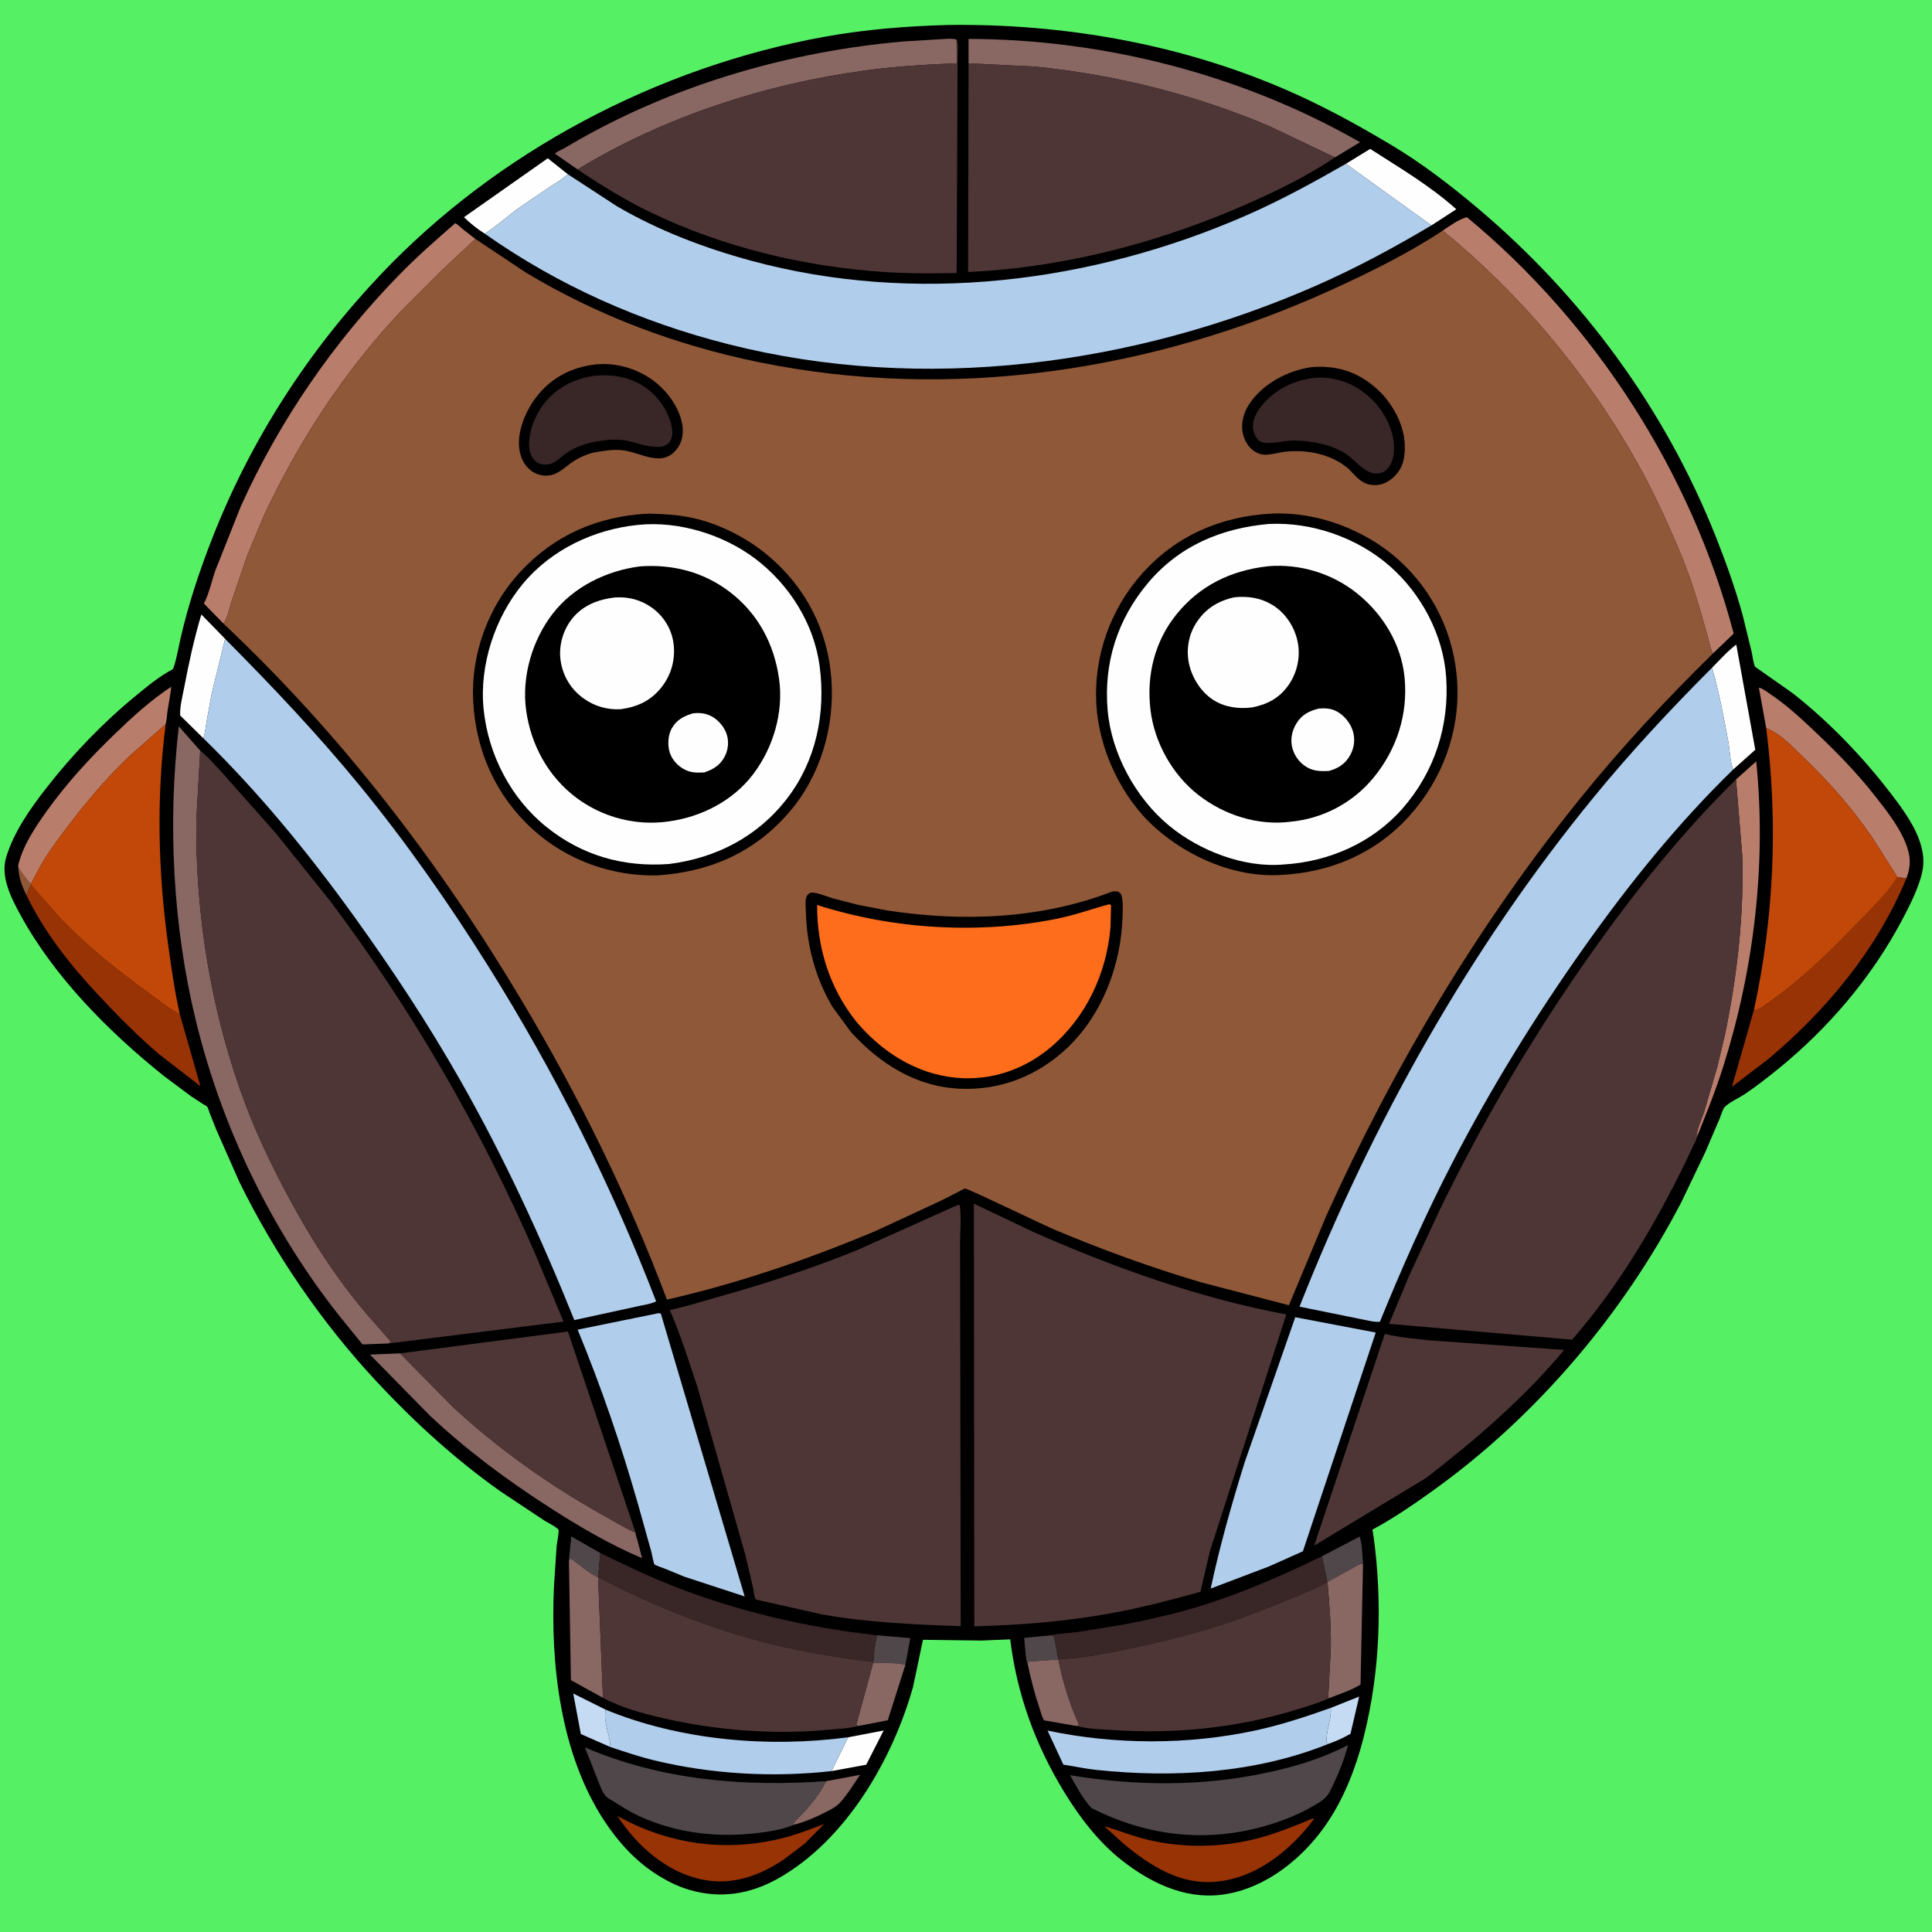
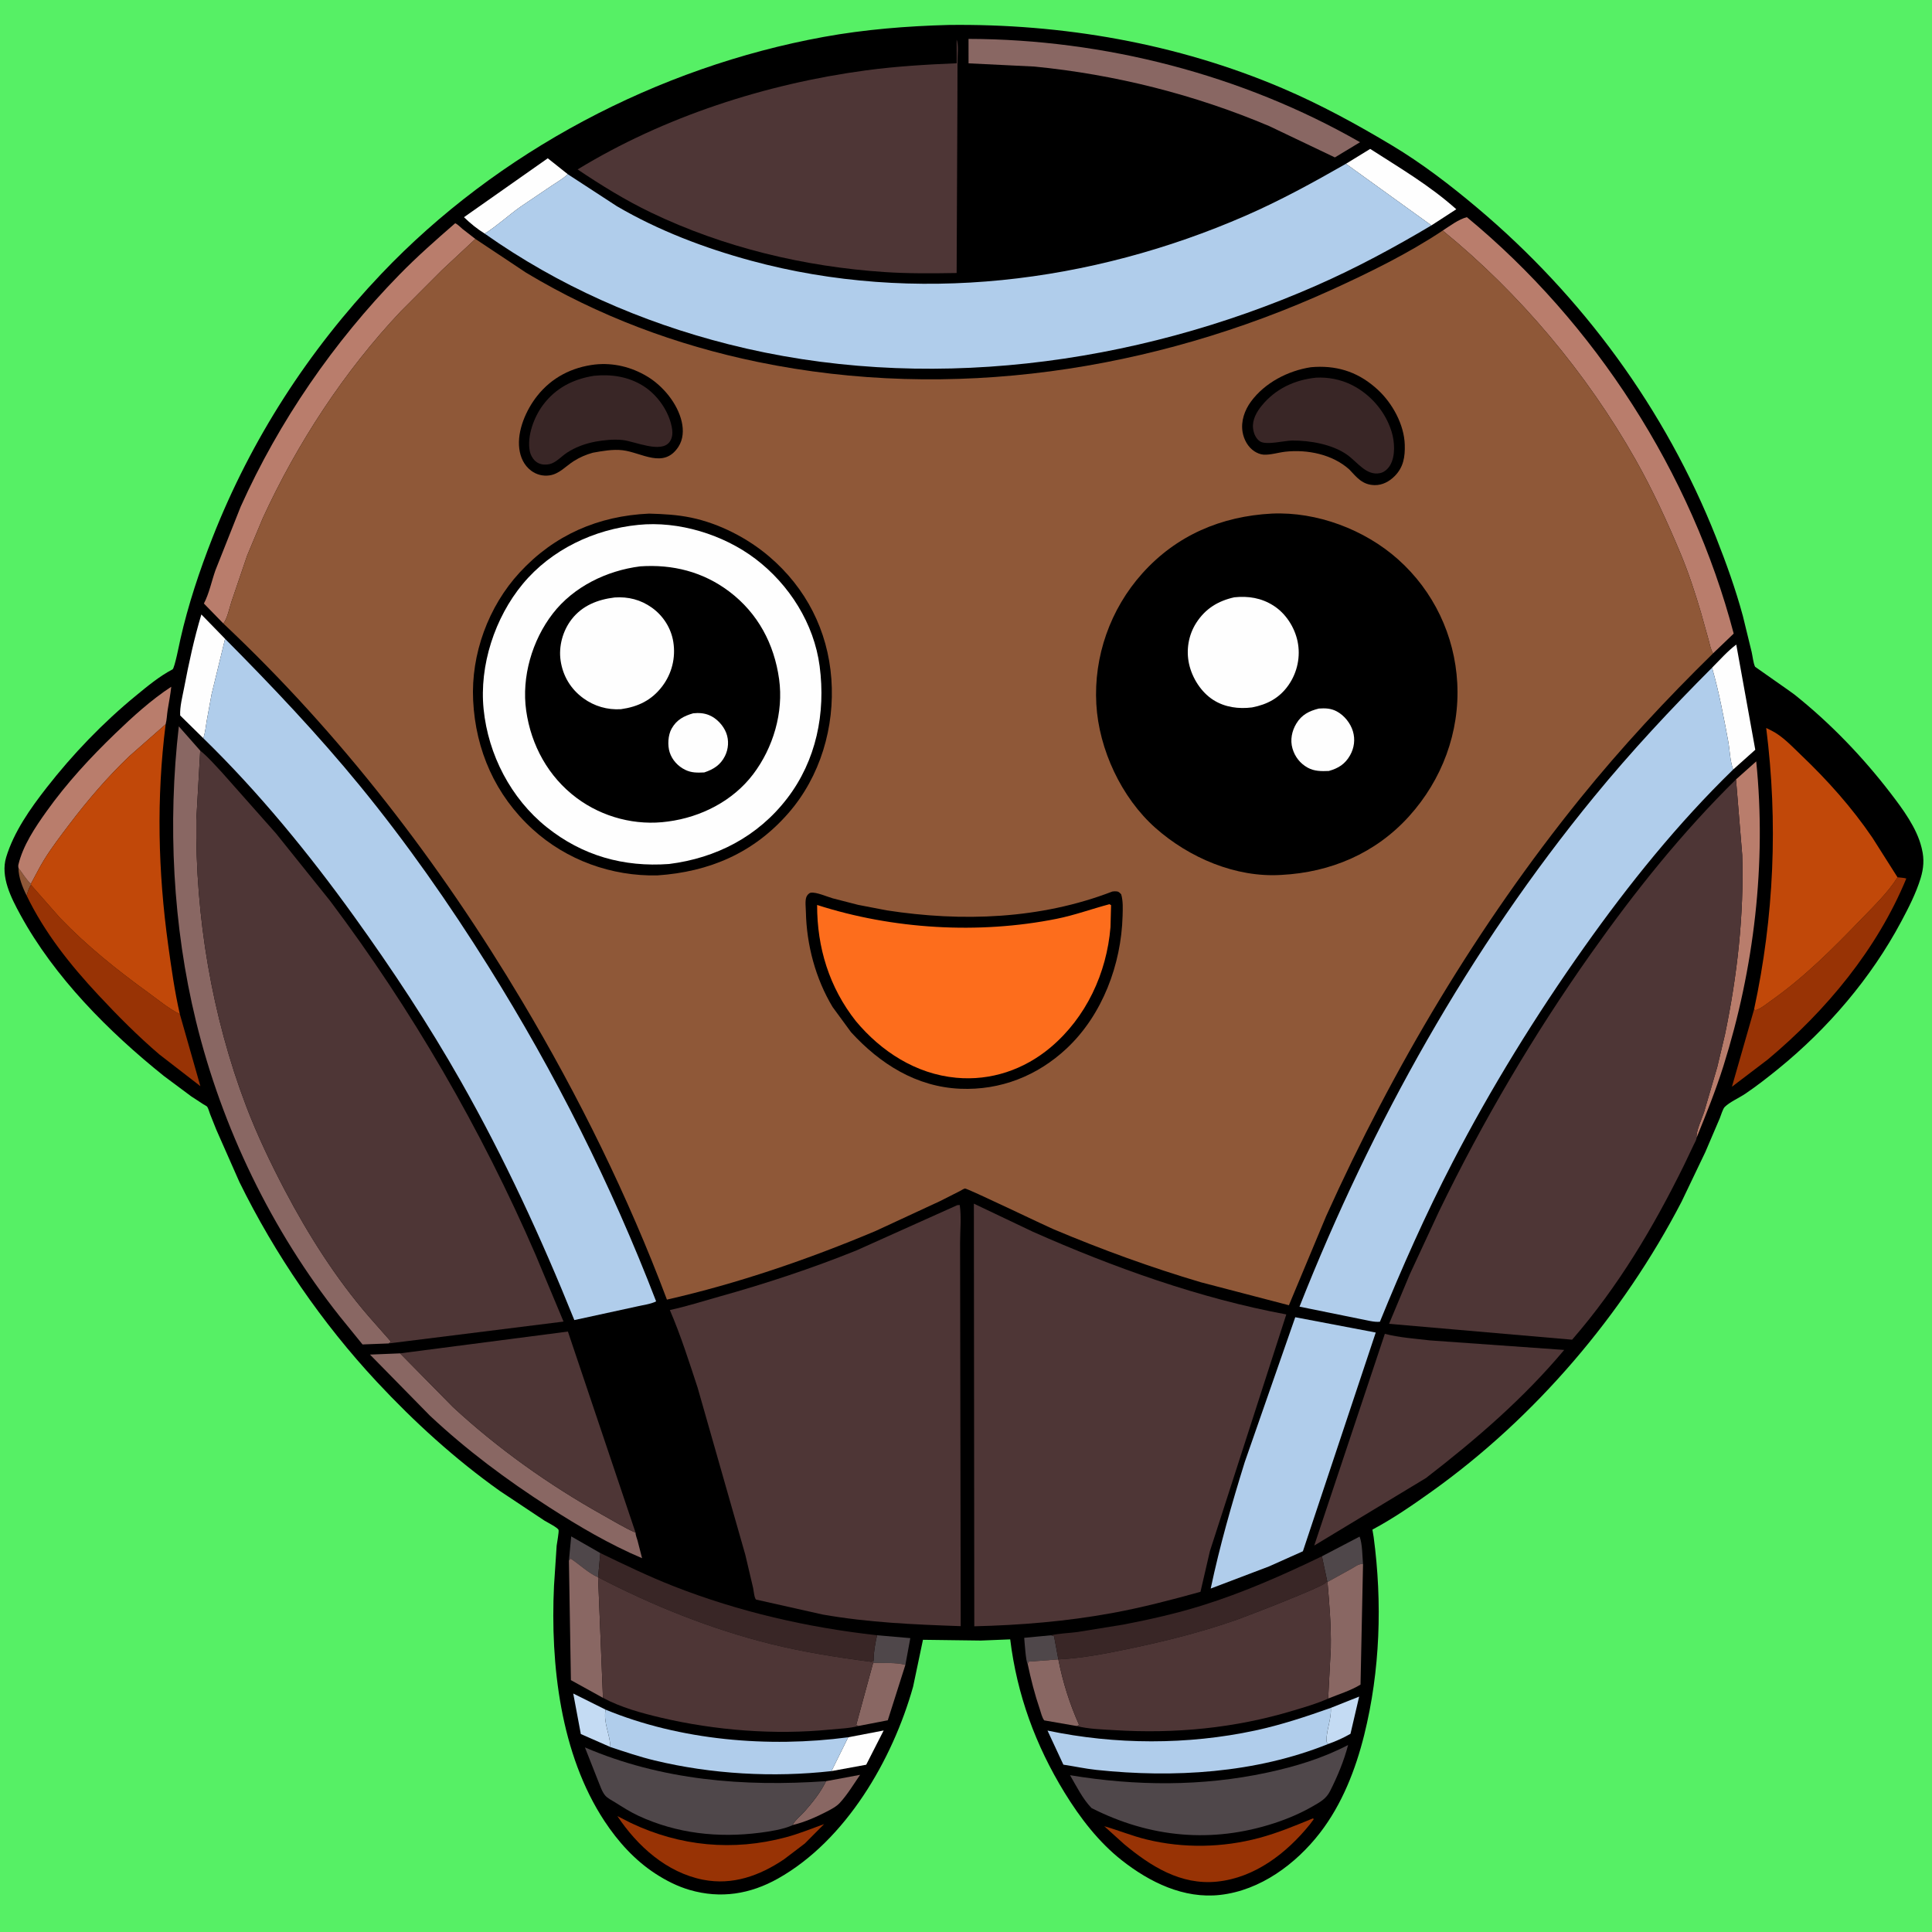
<svg xmlns="http://www.w3.org/2000/svg" version="1.1" style="display: block;" viewBox="0 0 2048 2048" width="1024" height="1024">
  <path transform="translate(0,0)" fill="rgb(86,240,101)" d="M -0 -0 L 2048 0 L 2048 2048 L -0 2048 L -0 -0 z" />
  <path transform="translate(0,0)" fill="rgb(0,0,0)" d="M 1005.21 26.463 C 1126.1 24.911 1247.83 45.925 1359.38 93.537 C 1399.74 110.762 1437.99 131.643 1475.59 154.161 C 1507.35 173.181 1537.64 196.464 1565.94 220.297 C 1677.5 314.257 1765.38 433.925 1819.13 569.698 C 1829.86 596.819 1839.88 624.786 1847.51 652.947 L 1856.83 691.143 C 1857.85 695.578 1858.52 702.813 1860.46 706.812 C 1860.6 707.11 1898.6 733.399 1902.16 736.238 C 1940.22 766.569 1974.67 802.427 2004.26 841.018 C 2017.05 857.712 2031.85 877.674 2036.9 898.353 L 2037.29 900 C 2039.9 910.65 2039.14 920.578 2035.93 931.029 C 2031.03 946.968 2023.21 962.198 2015.39 976.868 C 1983.46 1036.78 1937.59 1090.37 1884.98 1133.08 C 1873.64 1142.28 1862.07 1151.33 1849.96 1159.5 C 1843.65 1163.75 1833.46 1168.25 1828.26 1173.45 C 1826.23 1175.48 1824.27 1182.45 1823.06 1185.35 L 1807.78 1221.09 L 1782.49 1273.94 C 1720.32 1393.7 1627.56 1502.6 1517.61 1581.08 C 1497.22 1595.63 1476.94 1609.63 1454.81 1621.46 L 1456.12 1629.21 C 1465.42 1698.71 1463.05 1770.85 1446.14 1839 C 1437.02 1875.73 1422.61 1912.65 1399.27 1942.85 C 1373.67 1975.98 1336.01 2003.88 1293.45 2008.68 C 1254.8 2013.03 1218.76 1995.29 1189.17 1972.02 C 1164.53 1952.64 1144.85 1926.91 1128.53 1900.34 C 1097.72 1850.16 1078.04 1796.37 1070.86 1737.8 L 1039.75 1739.05 L 978.384 1738.25 L 967.914 1788 C 946.125 1865.51 896.606 1950.92 824.724 1991.33 C 795.186 2007.93 763.873 2012.94 731.152 2003.44 C 718.213 1999.68 705.972 1993.46 694.712 1986.12 C 672.803 1971.84 655.039 1952.11 640.738 1930.39 C 594.053 1859.49 583.358 1764.39 587.26 1681.23 L 590.072 1638.5 C 590.345 1635.78 592.791 1623.45 592.045 1621.69 C 590.975 1619.16 580.224 1613.83 577.166 1611.93 L 529.812 1580.44 C 482.376 1546.7 439.297 1507.48 399.61 1464.94 C 341.293 1402.44 291.414 1329.63 253.759 1252.95 L 229.274 1197.49 L 222.675 1180.94 C 221.854 1178.86 220.863 1174.87 219.61 1173.15 C 219.112 1172.47 216.338 1171.07 215.586 1170.59 L 202.743 1162.2 L 173.763 1140.63 C 115.147 1093.63 57.601 1035.81 21.454 969.458 C 11.828 951.787 0.271 929.311 6.551 908.67 C 14.76 881.687 32.11 857.147 49.261 835.148 C 77.112 799.426 109.247 765.974 144.294 737.258 C 156.397 727.341 169.019 716.818 182.917 709.561 C 185.084 708.429 190.28 681.716 191.198 677.655 C 199.489 640.973 211.554 604.815 225.29 569.831 C 266.242 465.529 326.913 371.72 404.044 290.494 C 527.457 160.529 697.174 71.183 873.26 39.115 C 916.626 31.217 961.191 27.635 1005.21 26.463 z" />
  <path transform="translate(0,0)" fill="rgb(143,88,56)" d="M 19.572 920.071 C 23.68 925.359 27.909 932.45 32.705 936.983 L 32.896 938.09 C 30.387 941.378 29.466 945.44 28.231 949.335 C 23.826 940.484 19.619 930.046 19.572 920.071 z" />
  <path transform="translate(0,0)" fill="rgb(79,71,74)" d="M 603.069 1654.22 L 605.509 1628.63 L 636.367 1646.32 L 634.006 1671.99 C 623.764 1667.55 614.365 1658.37 605 1652.17 L 603.069 1654.22 z" />
  <path transform="translate(0,0)" fill="rgb(79,71,74)" d="M 1114.22 1733.45 L 1117.35 1734.5 L 1121.9 1759.04 L 1090.34 1761.4 L 1089.36 1763.79 C 1087.46 1762 1086.09 1740.38 1085.71 1736.16 L 1114.22 1733.45 z" />
  <path transform="translate(0,0)" fill="rgb(79,71,74)" d="M 929.749 1733.45 L 964.98 1736.48 L 959.748 1764.83 C 950.244 1762.04 935.709 1763.11 925.562 1762.7 L 926.098 1759.93 C 925.909 1752.01 927.93 1741.26 929.749 1733.45 z" />
  <path transform="translate(0,0)" fill="rgb(196,219,243)" d="M 1410.76 1810.4 L 1440.76 1798.46 L 1431.57 1837.91 C 1424.05 1842.23 1416.03 1845.85 1407.85 1848.73 C 1406.55 1847.3 1406.11 1846.56 1406.14 1844.5 C 1406.26 1833.31 1411.44 1821.85 1410.76 1810.4 z" />
  <path transform="translate(0,0)" fill="rgb(79,71,74)" d="M 1401.3 1649.73 L 1441.23 1628.87 C 1444.22 1636.35 1444.11 1649.93 1444.87 1658.06 C 1440.85 1657.22 1436.79 1660.54 1433.24 1662.55 L 1407.19 1676.96 L 1406.69 1675.18 L 1401.3 1649.73 z" />
  <path transform="translate(0,0)" fill="rgb(254,254,254)" d="M 899.155 1841.58 L 936.718 1834.39 L 918.219 1870.68 L 881.405 1877.44 L 899.155 1841.58 z" />
  <path transform="translate(0,0)" fill="rgb(137,103,99)" d="M 875.681 1888.11 L 911.745 1881.39 C 905.016 1891.17 898.245 1902.45 890.207 1911.15 C 886.53 1915.14 881.109 1917.89 876.344 1920.38 C 865.286 1926.15 852.337 1931.8 840.187 1934.63 C 842.594 1929.55 848.967 1924.67 852.761 1920.37 C 861.46 1910.52 869.872 1899.95 875.681 1888.11 z" />
  <path transform="translate(0,0)" fill="rgb(196,219,243)" d="M 647.016 1851.92 L 615.7 1838.15 L 607.657 1795.2 L 641.939 1812.28 C 639.301 1825.97 646.733 1838.6 647.016 1851.92 z" />
  <path transform="translate(0,0)" fill="rgb(137,103,99)" d="M 925.562 1762.7 C 935.709 1763.11 950.244 1762.04 959.748 1764.83 L 941.096 1823.58 L 909.785 1829.63 L 907.656 1828.46 L 925.562 1762.7 z" />
  <path transform="translate(0,0)" fill="rgb(137,103,99)" d="M 1121.9 1759.04 C 1126.57 1783 1133.91 1806.22 1143.88 1828.5 C 1142.18 1829.37 1143.05 1828.98 1141.27 1829.65 L 1106.93 1823.69 C 1104.58 1820.77 1103.48 1815.48 1102.26 1811.9 C 1096.85 1796.02 1092.82 1780.2 1089.36 1763.79 L 1090.34 1761.4 L 1121.9 1759.04 z" />
  <path transform="translate(0,0)" fill="rgb(254,254,254)" d="M 513.827 247.672 C 505.71 242.559 498.71 236.924 491.84 230.233 L 580.659 167.788 L 601.933 184.712 C 596.782 189.458 590.586 192.986 584.774 196.864 L 551.667 219.224 C 539.027 228.176 526.815 239.54 513.827 247.672 z" />
  <path transform="translate(0,0)" fill="rgb(254,254,254)" d="M 1814.84 707.799 C 1823.03 699.642 1831.27 690.163 1840.52 683.28 L 1860.67 794.778 L 1837.21 815.757 C 1833.89 806.825 1833.7 795.077 1831.94 785.548 C 1827.13 759.638 1822.13 733.104 1814.84 707.799 z" />
  <path transform="translate(0,0)" fill="rgb(254,254,254)" d="M 215.543 782.573 L 191.002 758.442 C 190.459 749.367 193.486 737.971 195.196 728.988 C 200.195 702.732 205.753 676.962 213.455 651.355 L 238.598 677.172 L 224.316 735.78 L 219.175 763.92 C 218.161 770.075 217.533 776.65 215.543 782.573 z" />
  <path transform="translate(0,0)" fill="rgb(254,254,254)" d="M 1426.75 173.618 L 1452.46 157.85 C 1484.13 178.213 1515.48 196.568 1543.73 221.815 L 1517.37 238.929 L 1426.75 173.618 z" />
  <path transform="translate(0,0)" fill="rgb(137,103,99)" d="M 603.069 1654.22 L 605 1652.17 C 614.365 1658.37 623.764 1667.55 634.006 1671.99 L 639.159 1799.79 L 605.176 1781.01 L 603.069 1654.22 z" />
  <path transform="translate(0,0)" fill="rgb(137,103,99)" d="M 1407.19 1676.96 L 1433.24 1662.55 C 1436.79 1660.54 1440.85 1657.22 1444.87 1658.06 L 1442.22 1785.73 C 1432.08 1792.03 1419 1796.03 1407.91 1800.54 L 1410.71 1747.09 C 1411.16 1723.6 1409.19 1700.33 1407.19 1676.96 z" />
  <path transform="translate(0,0)" fill="rgb(185,125,108)" d="M 1840.24 826.217 L 1861.67 807.096 C 1872.64 915.098 1859.44 1026.7 1826.89 1130.07 C 1818.71 1156.04 1808.66 1180.92 1798.42 1206.11 C 1797.94 1198.43 1804.18 1185.84 1806.55 1178.29 L 1820.36 1131.15 L 1828.55 1096.62 C 1841.47 1034.63 1848.86 969.478 1846.82 906.136 L 1840.24 826.217 z" />
  <path transform="translate(0,0)" fill="rgb(152,51,5)" d="M 654.451 1925.14 L 668.678 1932.37 C 720.922 1957.21 777.054 1962.55 833.047 1947.6 C 846.99 1943.88 860.057 1938.49 873.593 1933.61 L 853.163 1954.18 L 831.107 1970.94 C 805.338 1988.32 776.539 1998.75 745.273 1992.59 C 706.663 1984.98 675.669 1956.98 654.451 1925.14 z" />
  <path transform="translate(0,0)" fill="rgb(152,51,5)" d="M 1391.91 1927.5 L 1392.58 1928.47 L 1388.56 1933.9 C 1363.87 1964.47 1330.16 1990.54 1290.02 1994.61 C 1251.59 1998.51 1219.85 1978.29 1191.68 1954.92 L 1170.57 1935.87 C 1185.67 1940.2 1200.06 1946.18 1215.4 1949.92 C 1254.49 1959.45 1296.11 1958.68 1334.9 1948.26 C 1354.65 1942.95 1373.05 1935.25 1391.91 1927.5 z" />
  <path transform="translate(0,0)" fill="rgb(185,125,108)" d="M 19.572 920.071 C 19.407 918.874 19.218 917.837 19.5 916.634 C 24.263 896.333 37.383 876.813 49.319 860.108 C 70.928 829.863 95.67 803.085 122.41 777.332 C 140.739 759.681 160.237 741.936 181.541 727.975 C 180.687 736.301 179.01 744.471 177.713 752.73 C 176.926 757.741 176.876 762.845 175.579 767.757 L 137.35 801.372 C 113.953 823.617 92.739 848.452 73.265 874.158 C 64.127 886.22 55.005 898.123 47.013 911 C 41.769 919.449 37.48 928.293 32.705 936.983 C 27.909 932.45 23.68 925.359 19.572 920.071 z" />
-   <path transform="translate(0,0)" fill="rgb(185,125,108)" d="M 1872.24 771.691 L 1864.5 728.964 C 1868.24 729.421 1873.92 734.036 1877.08 736.151 C 1894.28 747.662 1909.21 761.635 1924.21 775.801 C 1946.6 796.949 1968.55 819.383 1987.52 843.682 C 2002.06 862.288 2027.35 893.138 2024.14 918.123 C 2023.58 922.532 2022.42 927.126 2020.78 931.252 C 2018.03 930.411 2014.33 930.322 2011.44 929.945 L 1984.84 888 C 1962.92 855.818 1937.24 827.089 1909.09 800.27 C 1899.51 791.137 1889.61 780.326 1877.67 774.364 L 1872.24 771.691 z" />
  <path transform="translate(0,0)" fill="rgb(152,51,5)" d="M 32.896 938.09 L 63.825 973.227 C 92.263 1002.76 123.617 1027.89 156.719 1051.89 C 167.53 1059.73 178.717 1069.1 190.646 1075.06 L 212.398 1151.37 L 168.858 1117.69 C 145.981 1098.13 124.814 1076.79 104.299 1054.8 C 74.486 1022.85 47.355 988.867 28.231 949.335 C 29.466 945.44 30.387 941.378 32.896 938.09 z" />
  <path transform="translate(0,0)" fill="rgb(137,103,99)" d="M 673.761 1624.76 C 673.57 1626.91 675.255 1630.94 675.833 1633.11 L 680.624 1651.77 C 646.282 1637.2 613.308 1617.81 581.954 1597.61 C 536.889 1568.58 494.914 1537.38 455.755 1500.68 L 392.193 1435.92 L 424.113 1434.62 L 480.071 1491.45 C 527.701 1535.55 581.923 1574.04 638.521 1605.76 C 649.991 1612.18 661.805 1619.37 673.761 1624.76 z" />
  <path transform="translate(0,0)" fill="rgb(57,38,38)" d="M 1114.22 1733.45 C 1123.06 1731.43 1132.92 1731.21 1142 1730.03 L 1191.31 1722.04 C 1219.06 1716.66 1247 1710.38 1274 1701.96 C 1318.06 1688.23 1359.82 1669.75 1401.3 1649.73 L 1406.69 1675.18 C 1406.3 1676.01 1406.1 1676.97 1405.5 1677.67 C 1401.38 1682.52 1321.16 1713.44 1311.22 1716.93 C 1274.28 1729.91 1235.82 1739.6 1197.51 1747.6 C 1172.83 1752.76 1147.1 1757.83 1121.9 1759.04 L 1117.35 1734.5 L 1114.22 1733.45 z" />
  <path transform="translate(0,0)" fill="rgb(152,51,5)" d="M 2011.44 929.945 C 2014.33 930.322 2018.03 930.411 2020.78 931.252 C 1989.85 1006.25 1935.84 1071.28 1874 1123.04 L 1835.9 1152.03 L 1859.34 1070.21 L 1861.04 1070.83 C 1866.22 1069.52 1872.64 1064.12 1877 1061.05 C 1912.72 1035.89 1943.09 1005.37 1973.29 974.045 C 1986.44 960.413 2001.38 946.056 2011.44 929.945 z" />
  <path transform="translate(0,0)" fill="rgb(57,38,38)" d="M 636.367 1646.32 C 662.059 1658.69 687.708 1671.13 714.283 1681.53 C 783.635 1708.67 855.836 1725.18 929.749 1733.45 C 927.93 1741.26 925.909 1752.01 926.098 1759.93 L 923.895 1761.65 C 888.137 1757.04 851.83 1751.32 816.812 1742.61 C 753.226 1726.78 692.093 1702.13 634.006 1671.99 L 636.367 1646.32 z" />
  <path transform="translate(0,0)" fill="rgb(176,205,235)" d="M 641.939 1812.28 C 721.037 1844.92 814.637 1852.84 899.155 1841.58 L 881.405 1877.44 C 819.687 1884.39 754.239 1880.71 693.853 1866.14 C 678.038 1862.32 662.455 1857.03 647.016 1851.92 C 646.733 1838.6 639.301 1825.97 641.939 1812.28 z" />
  <path transform="translate(0,0)" fill="rgb(176,205,235)" d="M 1410.76 1810.4 C 1411.44 1821.85 1406.26 1833.31 1406.14 1844.5 C 1406.11 1846.56 1406.55 1847.3 1407.85 1848.73 C 1330.69 1879.73 1244.1 1884.88 1162.12 1876.16 C 1150.42 1874.91 1138.86 1872.36 1127.22 1870.62 L 1110.4 1834.48 C 1182.17 1849.58 1258.79 1849.82 1330.61 1834.4 C 1357.87 1828.55 1384.51 1819.7 1410.76 1810.4 z" />
  <path transform="translate(0,0)" fill="rgb(137,103,99)" d="M 1026.7 67.138 L 1026.68 41.224 C 1170.39 41.596 1316.81 79.195 1441.71 150.754 L 1415.03 166.867 L 1345.5 133.694 C 1266.48 100.229 1181.88 78.936 1096.5 70.553 L 1026.7 67.138 z" />
-   <path transform="translate(0,0)" fill="rgb(137,103,99)" d="M 612.276 179.623 L 588.265 162.922 C 590.207 160.688 594.602 159.044 597.268 157.583 L 616.476 146.513 C 720.606 88.186 838.287 54.584 956.827 43.999 L 996.145 41.608 C 1001.77 41.389 1008.65 40.383 1014.06 41.901 L 1014.17 67.058 C 981.904 68.4 949.952 70.281 917.921 74.594 C 811.842 88.877 703.832 123.725 612.276 179.623 z" />
  <path transform="translate(0,0)" fill="rgb(79,71,74)" d="M 840.187 1934.63 L 839.869 1934.93 C 829.963 1939.27 816.129 1941.42 805.447 1942.79 C 761.314 1948.42 717.568 1943.69 676.906 1924.88 C 668.257 1920.88 660.131 1915.65 652.055 1910.61 C 648.698 1908.51 644.181 1906.34 641.61 1903.38 C 638.12 1899.37 636.111 1892.76 634.061 1887.87 L 620.037 1852.32 C 701.253 1887.19 788.381 1894.2 875.681 1888.11 C 869.872 1899.95 861.46 1910.52 852.761 1920.37 C 848.967 1924.67 842.594 1929.55 840.187 1934.63 z" />
  <path transform="translate(0,0)" fill="rgb(185,125,108)" d="M 236.759 660.938 L 216.141 639.768 C 221.688 629.23 224.354 615.871 228.367 604.506 L 255.15 537.039 C 295.839 446.485 353.796 362.373 423.159 291.381 C 442.048 272.048 462.142 254.336 482.532 236.632 C 485.325 237.879 487.812 240.63 490.149 242.61 L 503.921 253.299 L 468.704 286.136 L 425.012 329.873 C 365.1 393.24 314.992 469.922 278.6 549.171 L 261.949 589 L 245.312 637.976 C 243.126 644.597 241.054 655.565 236.759 660.938 z" />
  <path transform="translate(0,0)" fill="rgb(79,71,74)" d="M 1429.03 1849.78 C 1424.78 1866.29 1417.7 1883.31 1410 1898.5 C 1405.74 1906.9 1399.56 1910.13 1391.67 1914.68 C 1378.76 1922.12 1365.02 1927.99 1350.86 1932.62 C 1284.75 1954.21 1219.03 1948.1 1157.05 1916.6 C 1147.76 1907.05 1140.95 1893.27 1134.29 1881.79 C 1203.72 1893.29 1273.97 1893.87 1343 1879.09 C 1372.95 1872.68 1401.78 1863.97 1429.03 1849.78 z" />
  <path transform="translate(0,0)" fill="rgb(185,125,108)" d="M 1529.33 244.414 C 1536.78 239.611 1546.34 232.309 1554.99 230.237 C 1690.77 342.348 1793.01 501.135 1837.79 671.632 L 1815.92 692.603 C 1813.26 688.244 1812.39 682.6 1811.02 677.693 L 1802.99 649 C 1796.78 628.077 1790.06 607.439 1781.67 587.285 C 1767.52 553.314 1751.77 519.107 1733.65 487.062 C 1681.87 395.459 1610.91 310.839 1529.33 244.414 z" />
  <path transform="translate(0,0)" fill="rgb(137,103,99)" d="M 411.896 1424.11 L 384.302 1425.17 L 360.358 1395.67 C 287.987 1304.48 235.338 1195.46 207.733 1082.44 C 183.172 981.894 177.682 872.727 189.566 769.984 L 212.249 795.725 L 208.084 869.318 C 206.974 971.58 224.542 1076.9 260.951 1172.56 C 272.602 1203.17 286.703 1232.68 301.915 1261.65 C 326.682 1308.82 356.086 1355.18 390.944 1395.55 L 414.256 1422 C 413.133 1423.51 413.862 1422.75 411.896 1424.11 z" />
  <path transform="translate(0,0)" fill="rgb(193,72,9)" d="M 1872.24 771.691 L 1877.67 774.364 C 1889.61 780.326 1899.51 791.137 1909.09 800.27 C 1937.24 827.089 1962.92 855.818 1984.84 888 L 2011.44 929.945 C 2001.38 946.056 1986.44 960.413 1973.29 974.045 C 1943.09 1005.37 1912.72 1035.89 1877 1061.05 C 1872.64 1064.12 1866.22 1069.52 1861.04 1070.83 L 1859.34 1070.21 C 1880.6 971.863 1884.89 871.436 1872.24 771.691 z" />
  <path transform="translate(0,0)" fill="rgb(78,54,54)" d="M 424.113 1434.62 L 602.009 1411.51 L 673.761 1624.76 C 661.805 1619.37 649.991 1612.18 638.521 1605.76 C 581.923 1574.04 527.701 1535.55 480.071 1491.45 L 424.113 1434.62 z" />
  <path transform="translate(0,0)" fill="rgb(176,205,235)" d="M 1373.02 1396.31 L 1458.35 1412.54 L 1381.12 1644.42 L 1345.25 1660.45 L 1283.4 1683.93 C 1292.95 1638.75 1305.74 1594.08 1319.44 1549.99 L 1373.02 1396.31 z" />
  <path transform="translate(0,0)" fill="rgb(193,72,9)" d="M 175.579 767.757 C 165.709 846.301 167.494 923.809 178.336 1002.17 C 181.696 1026.45 185.154 1051.15 190.646 1075.06 C 178.717 1069.1 167.53 1059.73 156.719 1051.89 C 123.617 1027.89 92.263 1002.76 63.825 973.227 L 32.896 938.09 L 32.705 936.983 C 37.48 928.293 41.769 919.449 47.013 911 C 55.005 898.123 64.127 886.22 73.265 874.158 C 92.739 848.452 113.953 823.617 137.35 801.372 L 175.579 767.757 z" />
-   <path transform="translate(0,0)" fill="rgb(176,205,235)" d="M 695.73 1392.5 C 697.85 1391.99 698.287 1391.89 700.5 1392.43 L 789.373 1692.3 L 725.256 1671.29 L 704.276 1662.65 C 702.066 1661.72 695.156 1659.67 693.631 1658.15 C 692.912 1657.43 690.917 1646.74 690.493 1645.13 L 676.283 1594.31 C 658.342 1531.51 637.241 1469.88 612.323 1409.5 L 695.73 1392.5 z" />
  <path transform="translate(0,0)" fill="rgb(78,54,54)" d="M 1467.99 1413.91 C 1483.02 1417.88 1500.18 1419.03 1515.65 1420.86 L 1658.12 1430.99 C 1614.96 1482.48 1564.58 1525.9 1511.54 1566.81 L 1393.14 1638.35 L 1467.99 1413.91 z" />
  <path transform="translate(0,0)" fill="rgb(78,54,54)" d="M 1406.69 1675.18 L 1407.19 1676.96 C 1409.19 1700.33 1411.16 1723.6 1410.71 1747.09 L 1407.91 1800.54 C 1396.1 1805.95 1382.84 1809.67 1370.39 1813.42 C 1308.76 1831.97 1245.52 1838.02 1181.38 1834.03 C 1168.41 1833.22 1153.87 1832.91 1141.27 1829.65 C 1143.05 1828.98 1142.18 1829.37 1143.88 1828.5 C 1133.91 1806.22 1126.57 1783 1121.9 1759.04 C 1147.1 1757.83 1172.83 1752.76 1197.51 1747.6 C 1235.82 1739.6 1274.28 1729.91 1311.22 1716.93 C 1321.16 1713.44 1401.38 1682.52 1405.5 1677.67 C 1406.1 1676.97 1406.3 1676.01 1406.69 1675.18 z" />
  <path transform="translate(0,0)" fill="rgb(78,54,54)" d="M 634.006 1671.99 C 692.093 1702.13 753.226 1726.78 816.812 1742.61 C 851.83 1751.32 888.137 1757.04 923.895 1761.65 L 926.098 1759.93 L 925.562 1762.7 L 907.656 1828.46 L 909.785 1829.63 C 900.477 1832.2 890.114 1832.39 880.5 1833.36 C 821.475 1839.33 758.044 1834.33 700.344 1820.73 C 679.727 1815.87 657.889 1809.83 639.159 1799.79 L 634.006 1671.99 z" />
-   <path transform="translate(0,0)" fill="rgb(78,54,54)" d="M 1026.7 67.138 L 1096.5 70.553 C 1181.88 78.936 1266.48 100.229 1345.5 133.694 L 1415.03 166.867 C 1387.63 185.435 1356.45 200.849 1326.25 214.32 C 1232.12 256.324 1129.51 283.622 1026.24 288.319 L 1026.7 67.138 z" />
  <path transform="translate(0,0)" fill="rgb(78,54,54)" d="M 1014.06 41.901 C 1016.35 47.665 1015.04 57.854 1015.01 64.13 L 1014.89 107.852 L 1014.07 289.405 C 988.616 289.829 962.916 290.071 937.5 288.373 C 852.571 282.697 767.188 262.323 690.285 225.405 C 662.912 212.265 637.467 196.495 612.276 179.623 C 703.832 123.725 811.842 88.877 917.921 74.594 C 949.952 70.281 981.904 68.4 1014.17 67.058 L 1014.06 41.901 z" />
  <path transform="translate(0,0)" fill="rgb(176,205,235)" d="M 1814.84 707.799 C 1822.13 733.104 1827.13 759.638 1831.94 785.548 C 1833.7 795.077 1833.89 806.825 1837.21 815.757 C 1778.43 872.888 1726.6 937.273 1679.27 1004.11 C 1627.92 1076.61 1580.69 1153.01 1539.84 1231.93 C 1511.33 1287.01 1486.15 1343.65 1462.78 1401.08 C 1456.8 1401.83 1448.58 1399.37 1442.45 1398.29 L 1377.52 1385.11 C 1454.31 1190.91 1557.45 1006.03 1690.07 844.253 C 1729.2 796.521 1771.25 751.465 1814.84 707.799 z" />
  <path transform="translate(0,0)" fill="rgb(176,205,235)" d="M 238.598 677.172 C 288.336 727.27 336.943 778.542 381.683 833.201 C 431.109 893.587 476.256 958.191 517.657 1024.31 C 588.291 1137.11 647.748 1255.28 695.523 1379.5 C 689.901 1382.45 681.215 1383.45 674.868 1384.97 L 608.815 1399.34 C 573.859 1312.5 534.714 1227.64 488.483 1146.16 C 454.181 1085.7 415.893 1027.75 375.298 971.364 C 327.353 904.765 274.354 839.886 215.543 782.573 C 217.533 776.65 218.161 770.075 219.175 763.92 L 224.316 735.78 L 238.598 677.172 z" />
  <path transform="translate(0,0)" fill="rgb(176,205,235)" d="M 601.933 184.712 L 653.906 218.591 C 698.015 244.393 746.78 262.932 796 276.304 C 969.499 323.439 1156.99 299.977 1320.5 228.598 C 1357.09 212.625 1392.14 193.435 1426.75 173.618 L 1517.37 238.929 C 1477.96 262.382 1437.44 284.196 1395.42 302.658 C 1202.02 387.639 978.196 417.176 772.036 364.877 C 679.358 341.367 592.046 302.873 513.827 247.672 C 526.815 239.54 539.027 228.176 551.667 219.224 L 584.774 196.864 C 590.586 192.986 596.782 189.458 601.933 184.712 z" />
  <path transform="translate(0,0)" fill="rgb(78,54,54)" d="M 1014.8 1277.5 L 1017.35 1277.36 C 1019.25 1289.72 1017.69 1305.01 1017.72 1317.7 L 1017.86 1408.64 L 1018.38 1723.79 C 968.954 1722.06 920.897 1720.04 872.027 1711.47 L 801.422 1695.61 C 799.49 1693.63 799.005 1686.38 798.358 1683.38 L 790.11 1648.31 L 739.531 1471.04 C 730.374 1443.24 721.65 1415.61 710.069 1388.69 C 727.612 1384.94 744.88 1379.35 762.161 1374.53 C 811.393 1360.81 860.297 1344.68 907.716 1325.57 L 1014.8 1277.5 z" />
  <path transform="translate(0,0)" fill="rgb(78,54,54)" d="M 1798.42 1206.11 C 1798.35 1208.29 1796.45 1211.3 1795.5 1213.34 L 1785.36 1234.66 C 1752.48 1301.43 1715.49 1363.7 1666.51 1420.13 L 1472.46 1403.31 L 1494.33 1351.03 L 1525.57 1283.76 C 1571.8 1188.45 1625.55 1097.04 1686.71 1010.54 C 1733.04 945.005 1782.94 882.585 1840.24 826.217 L 1846.82 906.136 C 1848.86 969.478 1841.47 1034.63 1828.55 1096.62 L 1820.36 1131.15 L 1806.55 1178.29 C 1804.18 1185.84 1797.94 1198.43 1798.42 1206.11 z" />
  <path transform="translate(0,0)" fill="rgb(78,54,54)" d="M 1032.34 1275.93 L 1094.97 1305.73 C 1180.12 1343.49 1271.85 1376.37 1363.54 1393.35 L 1282.54 1644.31 L 1272.55 1687.39 C 1241.56 1695.99 1210.32 1704.16 1178.66 1709.94 C 1130.29 1718.78 1081.9 1722.73 1032.79 1723.94 L 1032.34 1275.93 z" />
  <path transform="translate(0,0)" fill="rgb(78,54,54)" d="M 212.249 795.725 C 220.565 802.331 227.89 811.049 235.242 818.77 L 292.49 883.369 L 349.953 955 C 436.618 1070.26 510.429 1197.69 567.694 1329.99 L 597.37 1400.93 L 411.896 1424.11 C 413.862 1422.75 413.133 1423.51 414.256 1422 L 390.944 1395.55 C 356.086 1355.18 326.682 1308.82 301.915 1261.65 C 286.703 1232.68 272.602 1203.17 260.951 1172.56 C 224.542 1076.9 206.974 971.58 208.084 869.318 L 212.249 795.725 z" />
  <path transform="translate(0,0)" fill="rgb(143,88,56)" d="M 503.921 253.299 L 557.752 289.106 C 633.786 334.797 716.683 365.834 803.5 383.729 C 1008.33 425.95 1222.22 393.414 1411.5 307.206 C 1451.44 289.019 1492.76 268.758 1529.33 244.414 C 1610.91 310.839 1681.87 395.459 1733.65 487.062 C 1751.77 519.107 1767.52 553.314 1781.67 587.285 C 1790.06 607.439 1796.78 628.077 1802.99 649 L 1811.02 677.693 C 1812.39 682.6 1813.26 688.244 1815.92 692.603 C 1766.48 741.002 1718.6 792.428 1675.13 846.27 C 1566.66 980.591 1476.74 1131.68 1405.85 1288.97 L 1366.29 1383.62 L 1272.98 1359.26 C 1220.14 1343.6 1167.95 1324.63 1117.18 1303.2 C 1106.64 1298.75 1025.91 1259.78 1022.91 1259.88 C 1021.89 1259.92 1018.49 1262.09 1017.28 1262.7 L 996.258 1273.33 L 928.12 1304.91 C 857.091 1334.83 782.182 1360.55 706.969 1377.65 C 665.793 1268.1 613.598 1162.3 553.737 1061.77 C 466.355 915.016 361.342 778.144 236.759 660.938 C 241.054 655.565 243.126 644.597 245.312 637.976 L 261.949 589 L 278.6 549.171 C 314.992 469.922 365.1 393.24 425.012 329.873 L 468.704 286.136 L 503.921 253.299 z" />
  <path transform="translate(0,0)" fill="rgb(0,0,0)" d="M 630.833 386.377 C 650.349 384.347 669.339 388.991 686.093 399.07 C 702.822 409.134 718.188 427.655 722.628 446.94 C 724.722 456.032 724.321 465.787 719.049 473.778 C 703.48 497.373 680.162 479.659 660 477.278 C 649.541 476.043 638.738 478.085 628.472 479.888 C 621.204 481.899 614.384 484.833 608.019 488.909 C 599.62 494.288 592.863 502.434 582.5 503.934 C 575.563 504.939 568.579 503.139 563 498.93 C 555.403 493.198 551.6 484.714 550.449 475.483 C 548.066 456.362 557.797 434.378 569.451 419.666 C 584.96 400.088 606.303 389.264 630.833 386.377 z" />
  <path transform="translate(0,0)" fill="rgb(57,38,38)" d="M 629.708 398.341 C 647.953 396.548 665.695 399.109 681.481 408.86 C 696.259 417.989 708.366 434.768 711.936 451.855 C 713.136 457.601 713.421 463.48 709.79 468.448 C 700.682 480.905 672.833 467.767 659.878 466.436 C 650.142 465.436 640.354 466.533 630.757 468.227 C 620.165 470.325 610.11 473.95 601.023 479.858 C 595.268 483.6 589.335 490.542 582.492 491.99 C 577.918 492.957 573.162 492.628 569.147 490.059 C 565.23 487.553 562.382 482.452 561.536 477.982 C 558.526 462.073 566.164 442.058 575.466 429.5 C 588.962 411.278 607.675 401.799 629.708 398.341 z" />
  <path transform="translate(0,0)" fill="rgb(0,0,0)" d="M 1389.54 389.281 L 1394.48 388.926 C 1420.24 387.736 1441.62 395.67 1460.52 413.122 C 1476.05 427.462 1488.51 450.124 1489.11 471.5 C 1489.48 484.273 1487.81 495.271 1478.32 504.787 C 1472.68 510.442 1465.34 514.396 1457.22 514.251 C 1444.27 514.021 1438.39 506.246 1430.27 497.61 C 1412.38 481.594 1385.96 476.264 1362.57 478.824 C 1355.32 479.619 1346.48 482.453 1339.29 481.936 C 1336 481.699 1332.44 480.183 1329.7 478.396 C 1322.88 473.929 1318.54 465.986 1317.19 458.035 C 1315.24 446.448 1319.32 434.84 1326.15 425.571 C 1340.8 405.67 1365.48 392.951 1389.54 389.281 z" />
  <path transform="translate(0,0)" fill="rgb(57,38,38)" d="M 1394.98 400.355 C 1407.47 399.573 1421.37 402.287 1432.6 407.877 C 1452.65 417.855 1468.36 435.892 1475.07 457.321 C 1478.36 467.819 1479.35 482.685 1473.93 492.581 C 1471.69 496.672 1467.72 500.511 1463.05 501.5 C 1448.21 504.647 1438.87 489.616 1427.79 481.928 C 1412.13 470.957 1388.75 466.895 1369.87 466.986 C 1361.71 467.025 1342.11 472.265 1335.5 467.791 C 1330.98 464.736 1328.81 458.969 1328.27 453.799 C 1327.36 445.082 1332.01 436.751 1337.31 430.222 C 1351.94 412.231 1372.18 402.679 1394.98 400.355 z" />
  <path transform="translate(0,0)" fill="rgb(0,0,0)" d="M 1179.15 945.048 L 1181.5 944.818 C 1185.27 944.811 1185.89 945.26 1188.5 947.968 C 1190.64 955.232 1190.19 963.462 1189.99 971 C 1188.56 1022.41 1168.6 1075.93 1130.61 1111.49 C 1099.6 1140.5 1060.51 1155.92 1017.9 1154.12 C 971.246 1152.15 932.902 1127.73 902.195 1094.23 L 882.575 1067.45 C 864.533 1037.42 855.035 1001.73 854.279 966.797 C 854.183 962.379 853.243 955.017 854.739 951 C 855.454 949.083 857.316 946.694 859.5 946.322 C 865.016 945.382 876.901 950.577 882.548 952.222 L 909.611 959.172 L 939.855 964.997 C 1019.73 977.366 1103.08 974.431 1179.15 945.048 z" />
  <path transform="translate(0,0)" fill="rgb(253,109,28)" d="M 1176.08 958.5 L 1177.78 959.5 L 1177.16 982.834 C 1173.17 1031.56 1151.33 1078.6 1113.68 1110.26 C 1085.57 1133.91 1050.36 1145.89 1013.57 1142.46 C 970.927 1138.49 934.174 1114.72 907.18 1082.35 C 879.081 1046.69 866.074 1004.5 866.181 959.304 C 946.307 985.098 1037.36 990.536 1120 973.993 C 1139.21 970.149 1157.25 963.477 1176.08 958.5 z" />
  <path transform="translate(0,0)" fill="rgb(0,0,0)" d="M 688.039 544.447 C 703.111 544.867 717.757 545.613 732.573 548.698 C 762.314 554.889 792.427 570.332 815.5 590.041 C 854.537 623.385 877.529 668.516 881.278 719.627 C 885.017 770.603 869.633 823.046 835.825 861.863 C 798.957 904.194 752.015 924.219 696.822 927.958 C 648.31 929.014 600.519 911.817 564.5 878.919 C 525.122 842.953 504.135 795.356 501.547 742.375 C 499.159 693.483 517.642 642.883 550.841 606.892 C 587.627 567.012 634.185 546.869 688.039 544.447 z" />
  <path transform="translate(0,0)" fill="rgb(254,254,254)" d="M 676.58 556.397 C 719.251 552.01 766.788 566.614 800.781 592.402 C 836.755 619.693 862.949 661.125 868.865 706.219 C 875.387 755.936 865.302 806.14 834.395 846.367 C 803.327 886.802 759.274 909.566 709.248 915.876 C 661.23 919.389 617.429 907.166 579.558 876.862 C 541.549 846.448 517.532 799.987 512.653 751.784 C 507.96 705.431 524.494 654.79 554.077 619.086 C 584.382 582.509 629.823 561.04 676.58 556.397 z" />
  <path transform="translate(0,0)" fill="rgb(0,0,0)" d="M 678.561 600.369 C 712.952 597.999 745.14 606.039 772.946 626.992 C 803.42 649.956 820.734 682.69 825.889 719.951 C 830.765 755.192 819.652 792.71 798.274 820.845 C 776.815 849.087 743.015 866.226 708.243 870.825 C 674.174 875.641 638.766 866.428 611.219 845.838 C 581.283 823.462 562.982 790.058 557.78 753.315 C 552.728 717.636 564.064 678.727 586.015 650.372 C 608.141 621.789 643.23 604.886 678.561 600.369 z" />
  <path transform="translate(0,0)" fill="rgb(254,254,254)" d="M 734.8 756.133 C 740.659 755.546 745.973 755.809 751.5 758.002 C 759.514 761.182 766.746 768.912 769.827 776.936 C 772.86 784.832 772.253 793.961 768.447 801.515 C 763.67 810.998 756.285 815.566 746.558 818.819 C 739.295 819.114 733.154 819.365 726.405 816.078 C 718.726 812.337 712.572 805.746 709.907 797.553 C 707.484 790.109 708.087 779.202 711.951 772.358 C 717.236 762.997 724.871 758.98 734.8 756.133 z" />
  <path transform="translate(0,0)" fill="rgb(254,254,254)" d="M 651.538 633.348 C 665.993 632.349 679.16 635.693 691 644.134 C 703.041 652.717 711.457 665.929 713.751 680.573 C 716.361 697.236 712.24 714.003 701.992 727.525 C 690.787 742.311 676.327 749.234 658.242 751.774 C 643.891 752.682 629.96 748.638 618.323 740.143 C 604.985 730.406 596.752 716.685 594.301 700.454 C 591.996 685.195 596.54 668.605 605.997 656.437 C 617.318 641.87 633.691 635.501 651.538 633.348 z" />
  <path transform="translate(0,0)" fill="rgb(0,0,0)" d="M 1348.31 544.421 C 1395.98 542.276 1446.56 561.342 1482 592.941 C 1519.69 626.549 1542.07 673.598 1544.75 724 C 1547.53 776.178 1528.6 826.651 1493.64 865.323 C 1458.15 904.575 1410.58 924.75 1358.25 927.448 C 1309.9 930.517 1260.37 909.176 1224.76 877.575 C 1188.79 845.659 1164.87 794.437 1162.15 746.5 C 1159.27 695.773 1176.98 645.625 1210.9 607.801 C 1247.17 567.361 1294.72 547.201 1348.31 544.421 z" />
-   <path transform="translate(0,0)" fill="rgb(254,254,254)" d="M 1344.95 555.416 C 1390.61 553.131 1438.94 569.99 1473.32 600.195 C 1506.87 629.677 1529.95 673.175 1533.01 717.963 C 1536.52 769.242 1520.59 818.598 1486.46 857.344 C 1454.64 893.469 1408.53 913.57 1360.94 916.365 C 1318.67 920.258 1271.34 901.797 1239.17 875.141 C 1203.82 845.845 1178.2 798.92 1174.16 753 C 1169.74 702.852 1184.56 656.399 1216.92 617.959 C 1250.05 578.596 1294.61 559.921 1344.95 555.416 z" />
  <path transform="translate(0,0)" fill="rgb(0,0,0)" d="M 1343.12 600.394 L 1344.6 600.203 C 1378.43 597.438 1412.64 608.036 1439 629.354 C 1466.06 651.234 1485.33 682.795 1488.86 717.819 C 1492.78 756.762 1480.71 794.488 1455.83 824.587 C 1433.81 851.22 1402.37 867.753 1367.97 871.073 C 1333.46 875.492 1297.74 864.004 1270.5 842.836 C 1242.77 821.283 1223.63 787.083 1219.52 752.189 C 1215.26 716.054 1223.84 680.267 1246.83 651.604 C 1271.41 620.953 1304.57 604.792 1343.12 600.394 z" />
  <path transform="translate(0,0)" fill="rgb(254,254,254)" d="M 1398.03 751.093 C 1404.82 750.613 1410.87 750.82 1417.02 754.098 C 1424.99 758.345 1431.56 766.575 1434.13 775.154 C 1436.73 783.828 1435.54 792.828 1431.13 800.646 C 1425.89 809.963 1418.64 814.491 1408.57 817.26 C 1400.72 817.587 1393.28 817.655 1386.2 813.758 C 1378.17 809.336 1372.57 802.123 1370.05 793.329 C 1367.48 784.351 1369.4 774.901 1374.17 767 C 1379.88 757.538 1387.74 753.698 1398.03 751.093 z" />
  <path transform="translate(0,0)" fill="rgb(254,254,254)" d="M 1308.38 633.167 C 1323.27 631.624 1337.01 633.801 1349.79 641.887 C 1362.87 650.165 1372.23 664.66 1375.44 679.708 C 1378.85 695.743 1375.29 712.71 1365.94 726.148 C 1356.35 739.918 1343.47 746.752 1327.24 749.894 C 1313.05 751.699 1298.54 749.825 1286.27 742.052 C 1273.23 733.793 1263.71 718.654 1260.44 703.771 C 1257.18 688.911 1259.86 673.051 1268.1 660.236 C 1277.79 645.187 1291.11 637.022 1308.38 633.167 z" />
</svg>